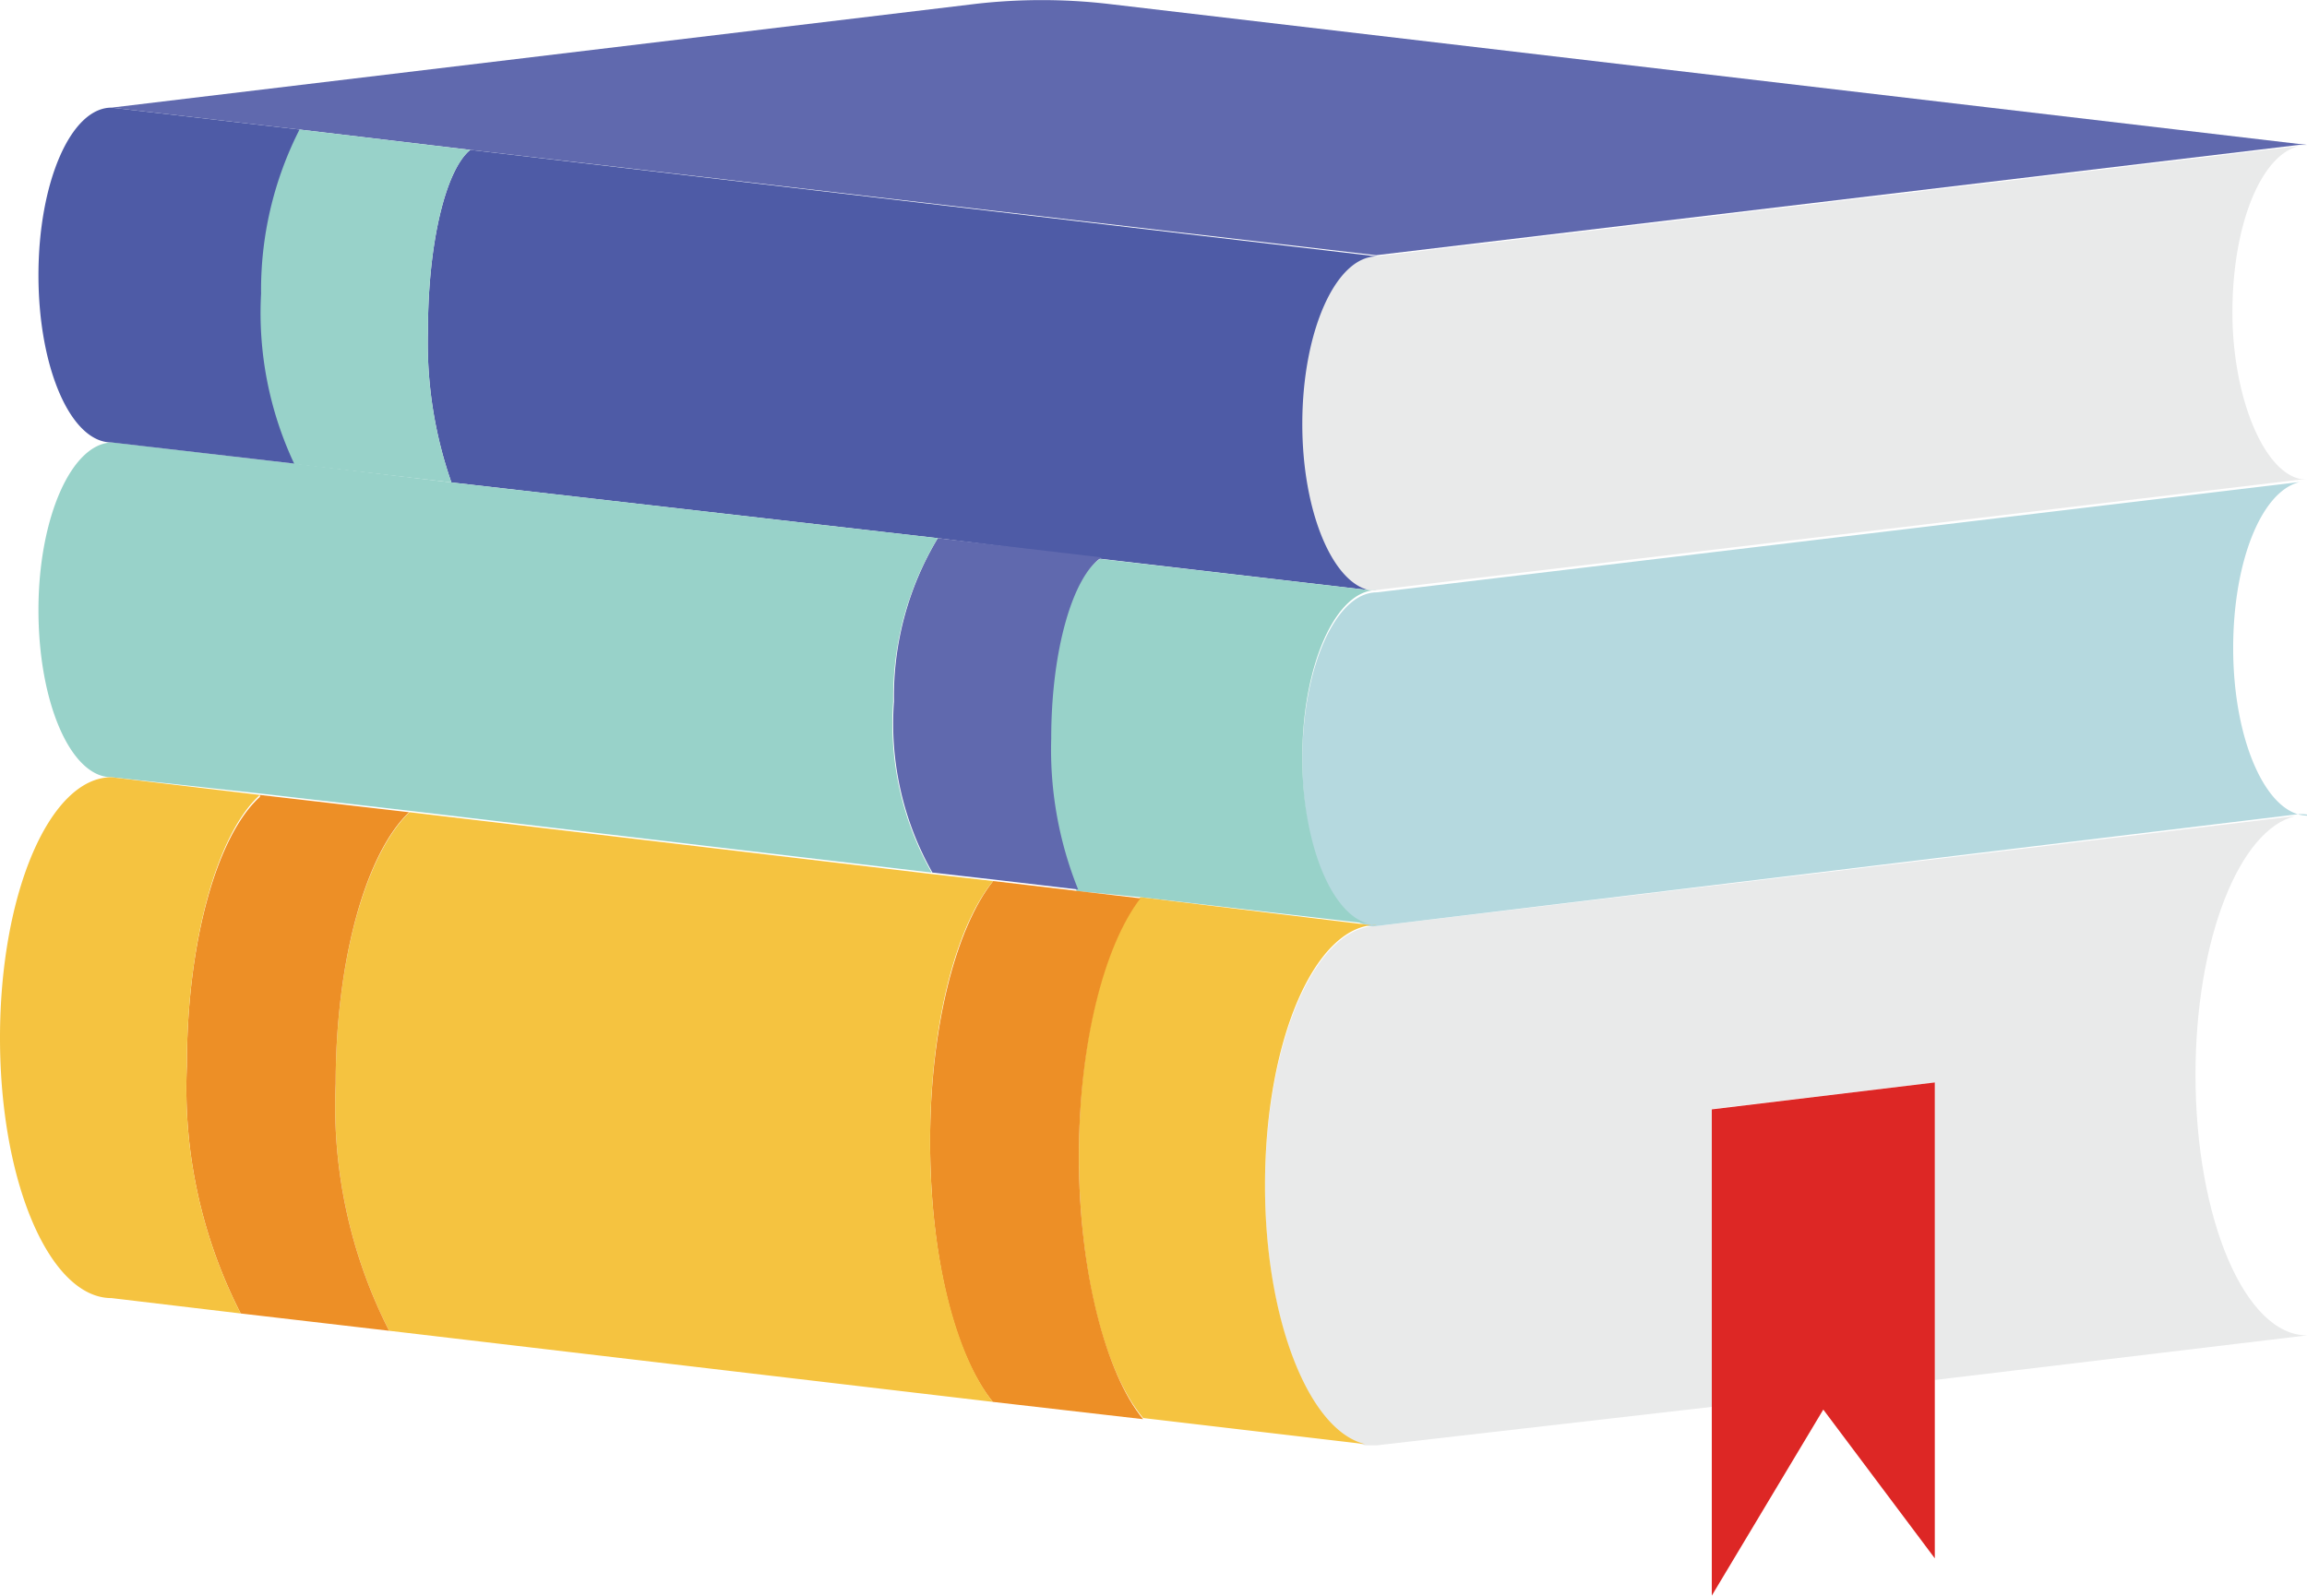
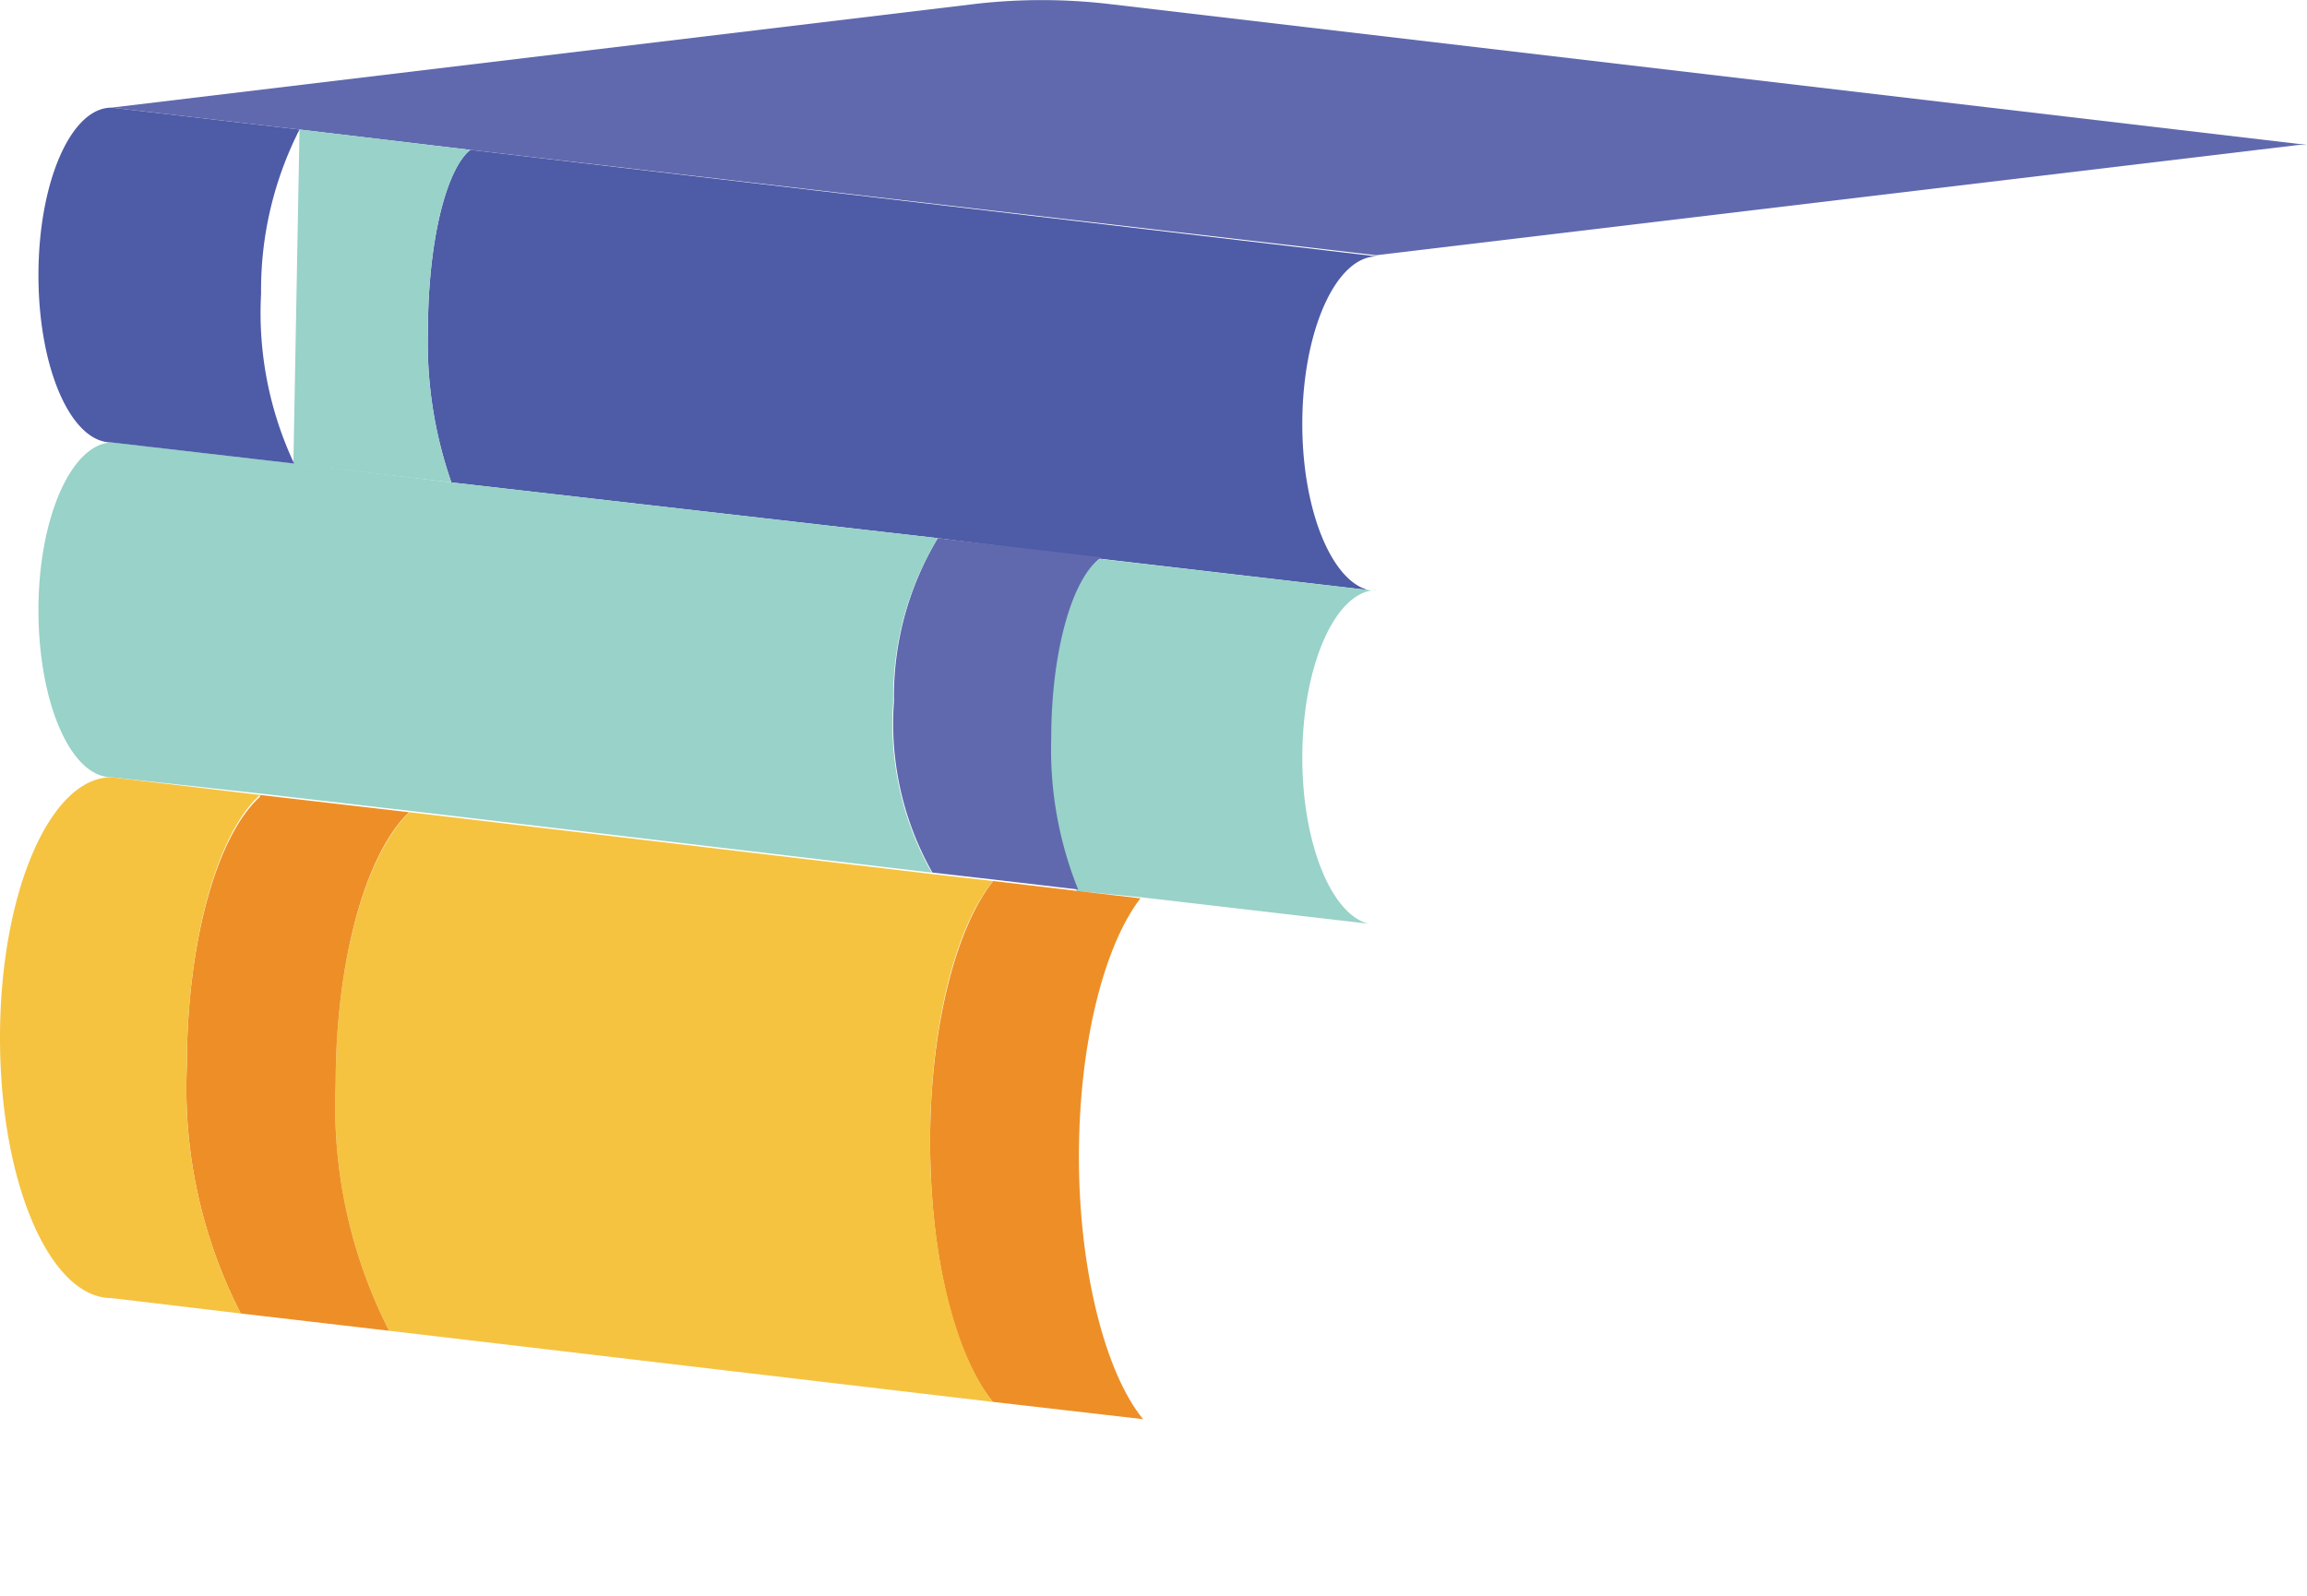
<svg xmlns="http://www.w3.org/2000/svg" viewBox="0 0 60 41.51">
  <defs>
    <style>.cls-1{fill:#e9eaea;}.cls-2{fill:#dd2725;}.cls-3{fill:#6069ae;}.cls-4{fill:#b5d9df;}.cls-5{fill:#4e5ba6;}.cls-6{fill:#98d2c9;}.cls-7{fill:#f5c340;}.cls-8{fill:#ed8f26;}</style>
  </defs>
  <g id="图层_2" data-name="图层 2">
    <g id="图层_3" data-name="图层 3">
-       <path class="cls-1" d="M44.52,28.86V36.6l-8.71,1-.3,0c-1.46-.34-2.61-3.22-2.61-6.73,0-3.75,1.3-6.78,2.91-6.78L59.7,21.23c-1.46.34-2.6,3.22-2.6,6.73,0,3.75,1.29,6.78,2.9,6.78L50.32,35.9V28.16l-5.8.69Z" />
-       <polygon class="cls-2" points="50.32 35.9 50.32 40.54 47.42 36.67 44.52 41.51 44.52 36.6 44.52 28.86 50.32 28.16 50.32 35.9" />
      <path class="cls-3" d="M60,3.77l-.21,0-24,2.87L12.24,3.9h0L7.79,3.37,2.9,2.8,25.38.1a15.13,15.13,0,0,1,3.43,0Z" />
-       <path class="cls-1" d="M60,12.48l-.21,0-24,2.87a.78.78,0,0,1-.22,0c-1-.24-1.72-2.08-1.72-4.32,0-2.41.87-4.36,1.94-4.36l24-2.87c-1,.24-1.73,2.08-1.73,4.33s.87,4.35,1.94,4.35" />
-       <path class="cls-4" d="M60,21.19a1,1,0,0,0-.3,0L35.81,24.09a.78.78,0,0,1-.22,0c-1-.24-1.72-2.08-1.72-4.32,0-2.41.87-4.36,1.94-4.36l24-2.87c-1,.24-1.73,2.08-1.73,4.32,0,2.41.87,4.36,1.94,4.36" />
      <path class="cls-5" d="M12.24,3.9,35.81,6.67c-1.07,0-1.94,1.95-1.94,4.36,0,2.24.76,4.08,1.72,4.32l-6.94-.81L24.39,14,11.74,12.55a11,11,0,0,1-.61-3.94c0-2.28.46-4.19,1.1-4.71Z" />
      <path class="cls-6" d="M35.59,15.35a.78.78,0,0,0,.22,0c-1.07,0-1.94,1.95-1.94,4.36,0,2.24.76,4.08,1.72,4.32l-5.93-.69L28,23.18a9.74,9.74,0,0,1-.7-3.93c0-2.29.56-4.22,1.31-4.71Z" />
-       <path class="cls-7" d="M35.59,24.06a.78.78,0,0,0,.22,0c-1.61,0-2.91,3-2.91,6.78,0,3.51,1.15,6.39,2.61,6.73l-5.78-.68c-1-1.2-1.67-3.8-1.67-6.82s.65-5.48,1.6-6.73Z" />
      <path class="cls-8" d="M29.73,36.92l-3.91-.45c-1-1.23-1.63-3.8-1.63-6.77s.67-5.56,1.64-6.78l2.21.26,1.62.19c-.95,1.24-1.6,3.79-1.6,6.73s.69,5.63,1.67,6.82" />
      <path class="cls-3" d="M24.39,14l4.26.5c-.75.49-1.31,2.42-1.31,4.71a9.74,9.74,0,0,0,.7,3.93l-2.21-.26-1.58-.18a7.87,7.87,0,0,1-1-4.45A8,8,0,0,1,24.39,14" />
      <path class="cls-7" d="M24.25,22.74l1.58.18c-1,1.22-1.64,3.8-1.64,6.78s.66,5.54,1.63,6.77l-15.7-1.85A12.9,12.9,0,0,1,8.73,28.2c0-3.26.8-6,1.92-7.07Z" />
      <path class="cls-6" d="M11.74,12.55,24.39,14a8,8,0,0,0-1.16,4.25,7.87,7.87,0,0,0,1,4.45l-13.6-1.61-3.89-.45L2.9,20.22C1.84,20.22,1,18.28,1,15.87s.87-4.36,1.93-4.36l4.73.55h0Z" />
-       <path class="cls-6" d="M7.79,3.37l4.44.53c-.64.52-1.1,2.43-1.1,4.71a11,11,0,0,0,.61,3.94l-4.11-.48h0a9.23,9.23,0,0,1-.86-4.42,9.2,9.2,0,0,1,1-4.27" />
+       <path class="cls-6" d="M7.79,3.37l4.44.53c-.64.52-1.1,2.43-1.1,4.71a11,11,0,0,0,.61,3.94l-4.11-.48h0" />
      <path class="cls-8" d="M6.76,20.68l3.88.45c-1.11,1.05-1.91,3.81-1.91,7.07a12.88,12.88,0,0,0,1.39,6.42l-3.86-.45a12.85,12.85,0,0,1-1.4-6.44c0-3.24.79-6,1.9-7" />
      <path class="cls-5" d="M2.9,2.8l4.89.57a9.2,9.2,0,0,0-1,4.27,9.23,9.23,0,0,0,.86,4.42L2.9,11.51C1.84,11.51,1,9.57,1,7.16S1.84,2.8,2.9,2.8" />
      <path class="cls-7" d="M2.9,20.22l3.86.46c-1.11,1-1.9,3.81-1.9,7.05a12.85,12.85,0,0,0,1.4,6.44l-3.36-.4c-1.6,0-2.9-3-2.9-6.77s1.3-6.78,2.9-6.78" />
    </g>
  </g>
</svg>